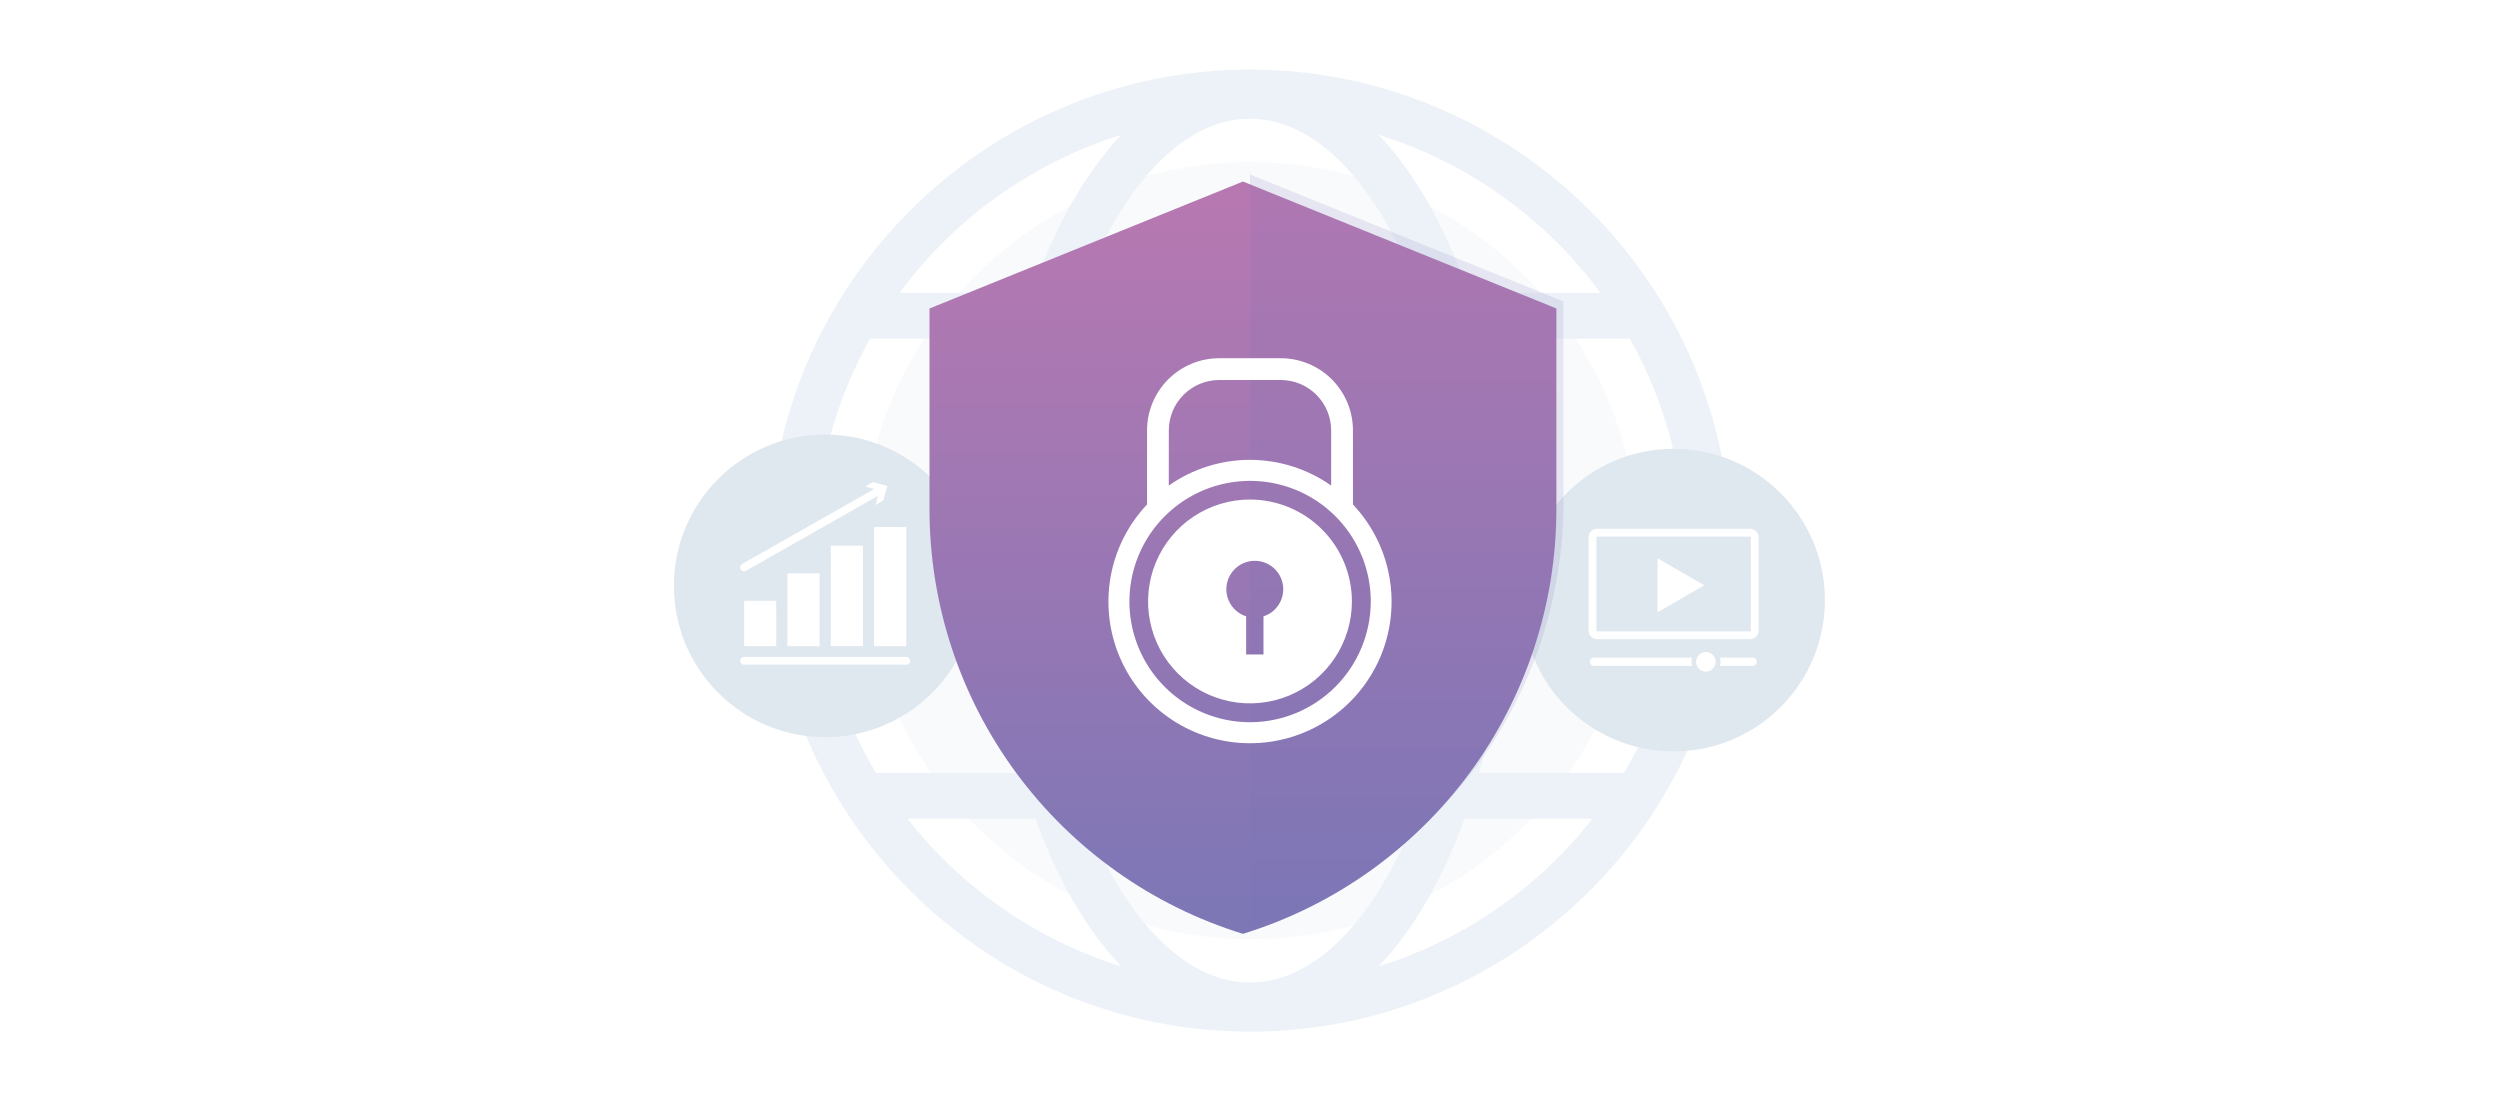
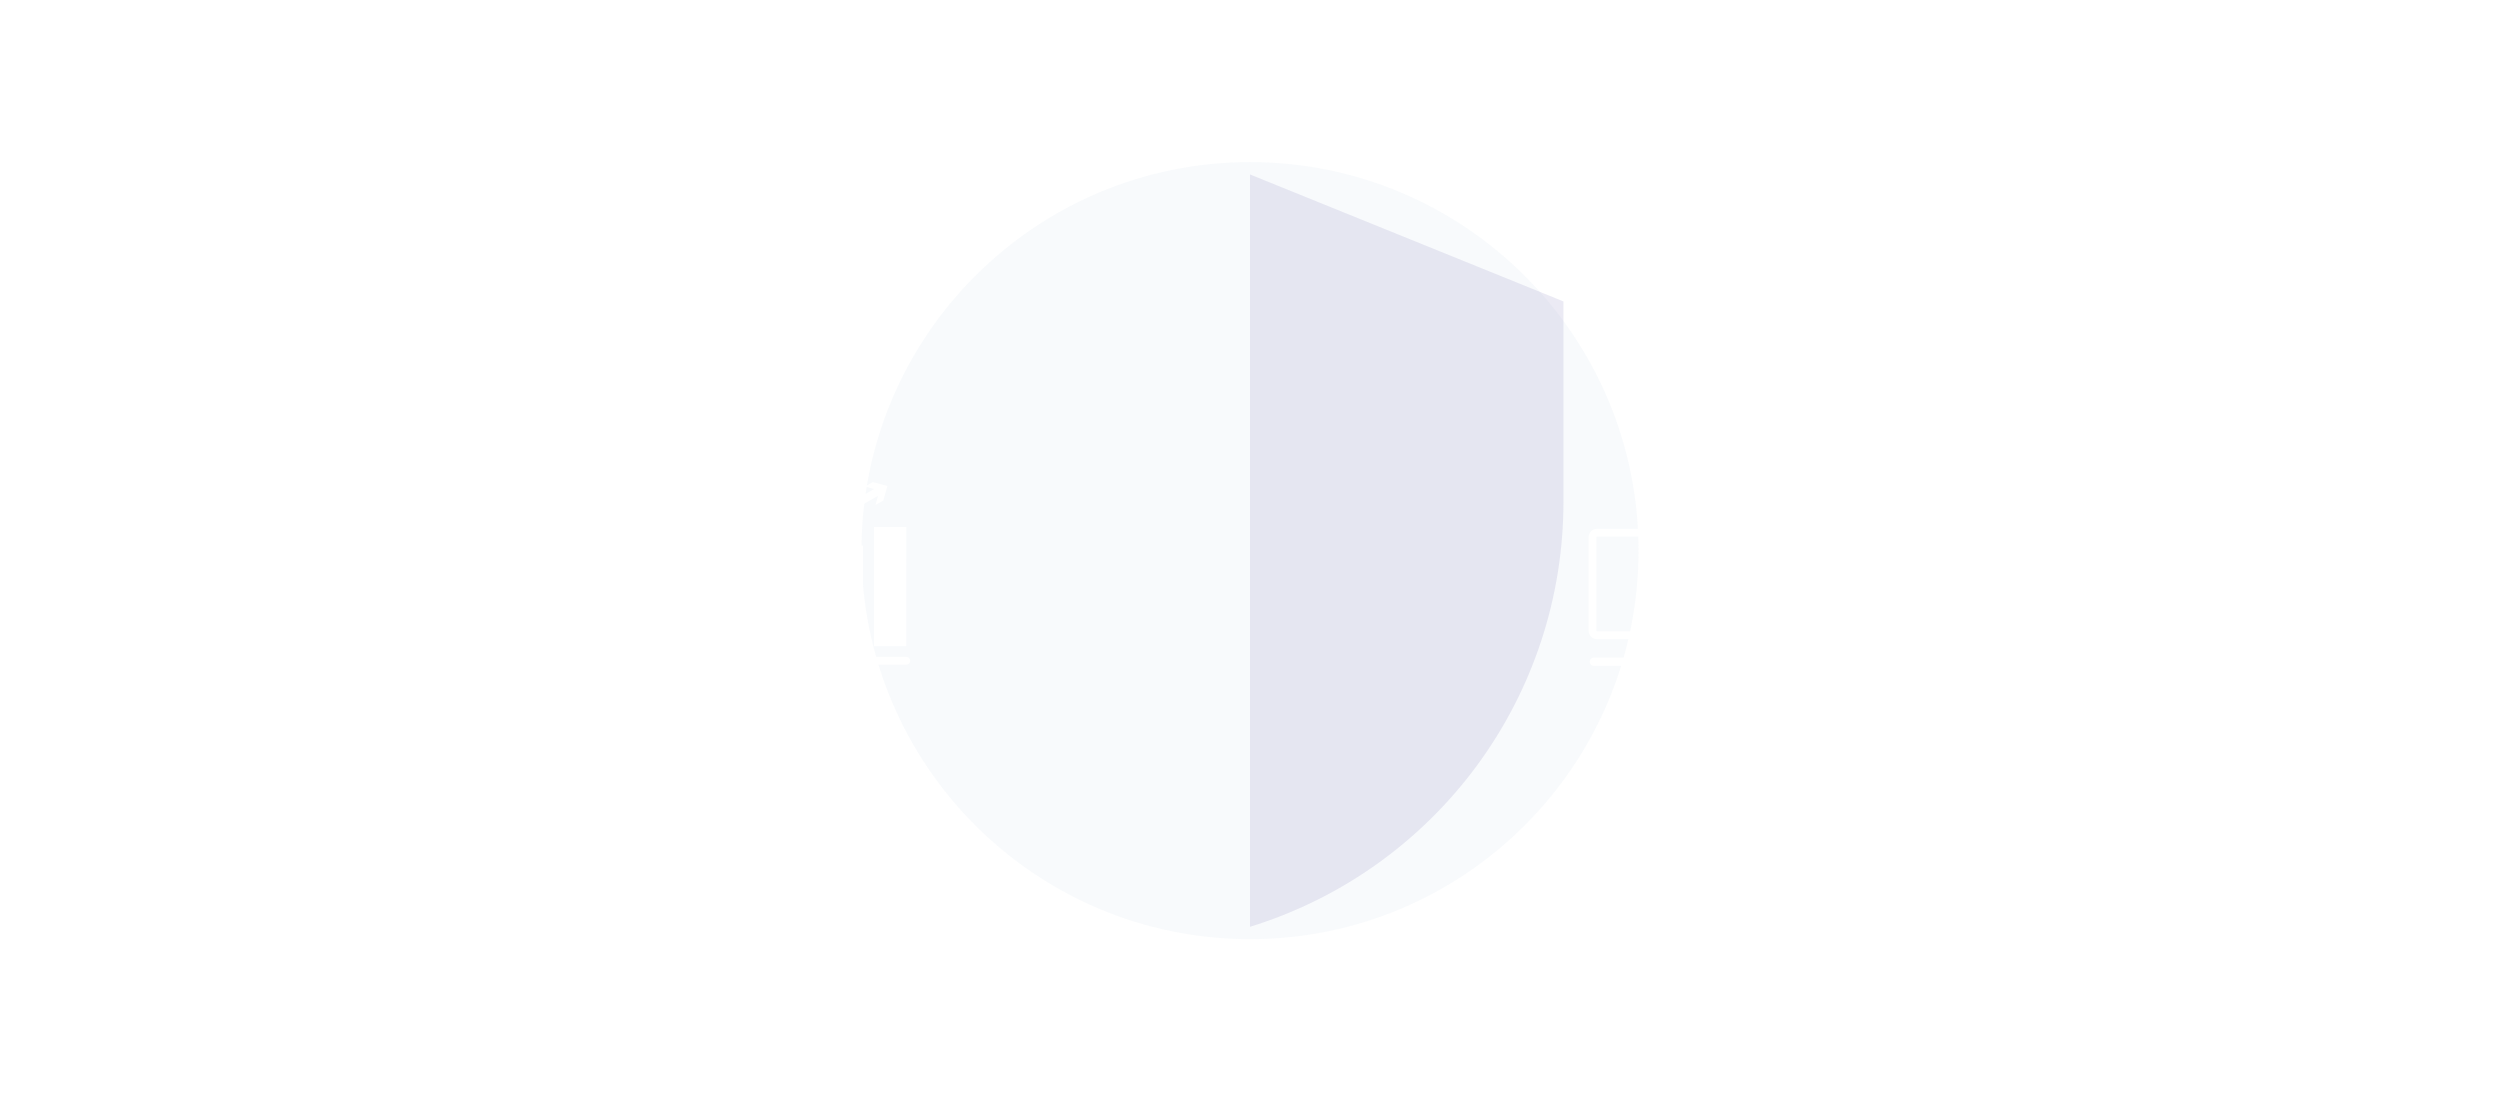
<svg xmlns="http://www.w3.org/2000/svg" fill="none" height="1092" viewBox="0 0 2479 1092" width="2479">
  <filter id="a" color-interpolation-filters="sRGB" filterUnits="userSpaceOnUse" height="782" width="657.62" x="903.69" y="162">
    <feFlood flood-opacity="0" result="BackgroundImageFix" />
    <feColorMatrix in="SourceAlpha" type="matrix" values="0 0 0 0 0 0 0 0 0 0 0 0 0 0 0 0 0 0 127 0" />
    <feOffset dx="-7" dy="7" />
    <feGaussianBlur stdDeviation="9" />
    <feColorMatrix type="matrix" values="0 0 0 0 0.494 0 0 0 0 0.467 0 0 0 0 0.714 0 0 0 0.24 0" />
    <feBlend in2="BackgroundImageFix" mode="normal" result="effect1_dropShadow" />
    <feBlend in="SourceGraphic" in2="effect1_dropShadow" mode="normal" result="shape" />
  </filter>
  <linearGradient id="b" gradientUnits="userSpaceOnUse" x1="1239.5" x2="1239.5" y1="886.92" y2="192.92">
    <stop offset="0" stop-color="#7e77b6" />
    <stop offset="1" stop-color="#b778b1" />
  </linearGradient>
  <path d="m1239.5 931.27c212.78 0 385.27-172.491 385.27-385.27s-172.49-385.27-385.27-385.27-385.27 172.491-385.27 385.27 172.49 385.27 385.27 385.27z" fill="#edf2f8" opacity=".4" />
-   <path d="m1239.5 69c-263 0-477 214-477 477s214 477 477 477 477-214 477-477-213.99-477-477-477zm370.79 697.46h-143.74c15.67-56.42 25.41-119.75 27.82-187.42h175.29c-4.99 66.238-25.32 130.408-59.37 187.44zm-243.29 191.85c34.28-35.91 63.41-86 85.17-146.4h126.83c-54.17 69.184-128.11 120.246-212 146.4zm-467-146.4h126.81c21.75 60.41 50.9 110.49 85.18 146.4-83.88-26.157-157.82-77.219-211.99-146.4zm-90.66-232.85h175.27c2.41 67.67 12.15 131 27.82 187.42h-143.72c-34.051-57.026-54.376-121.189-59.37-187.42zm53.41-243.18h146.86c-15.55 59.56-24.55 126.48-25.49 197.75h-175.86c1.888-69.356 20.587-137.216 54.49-197.75zm249.25-202.19c-36.21 37.93-66.63 91.75-88.73 156.77h-131.27c54.749-74.37 131.83-129.298 220-156.77zm475 156.77h-131.25c-22.1-65-52.52-118.84-88.72-156.77 88.16 27.476 165.23 82.404 219.97 156.77zm-137.56 243.17h-419.9c1-71.19 11.11-138.65 27.9-197.75h364.11c16.78 59.12 26.84 126.56 27.89 197.75zm-30.87 232.85h-358.15c-16.89-55.84-27.64-119.72-30.32-187.42h418.78c-2.68 67.7-13.42 131.58-30.31 187.42zm-15.82 45.43c-38.88 98.24-98.16 162.36-163.25 162.36s-124.38-64.12-163.26-162.36zm-330.53-521.45c38.75-104.1 99.92-172.73 167.28-172.73s128.5 68.63 167.27 172.73zm422.64 243.17c-.94-71.27-9.94-138.19-25.48-197.75h146.87c33.9 60.534 52.6 128.394 54.49 197.75z" fill="#edf2f8" />
-   <path d="m818.26 730.93c82.843 0 150-67.157 150-150s-67.157-150-150-150-150 67.157-150 150 67.157 150 150 150z" fill="#dfe7ef" />
  <path d="m812.74 640.74h-31.92v-72.19h31.92zm-43-45h-31.88v45h31.92zm85.96-54.74h-31.92v99.73h31.92zm43-18.48h-31.97v118.22h31.93zm-33.19-44.52-7.77 4.41 9.07 2.5-130.87 74.32c-.895.508-1.552 1.351-1.826 2.343-.273.992-.142 2.052.366 2.947s1.351 1.552 2.343 1.826c.992.273 2.052.142 2.947-.366l130.87-74.31-2.5 9.06 7.77-4.42 4-14.35zm37 177.21c0-1.029-.409-2.016-1.136-2.744-.728-.727-1.715-1.136-2.744-1.136h-160.77c-1.029 0-2.016.409-2.743 1.136-.728.728-1.137 1.715-1.137 2.744s.409 2.016 1.137 2.744c.727.727 1.714 1.136 2.743 1.136h160.8c1.027 0 2.013-.407 2.74-1.133.727-.725 1.137-1.71 1.14-2.737z" fill="#fff" />
-   <path d="m1659.56 745.07c82.84 0 150-67.157 150-150s-67.16-150-150-150-150 67.157-150 150 67.16 150 150 150z" fill="#dfe7ef" />
  <path d="m1677.89 652.07c-.89 2.66-.89 5.54 0 8.2h-97.4c-1.09 0-2.13-.432-2.9-1.201s-1.2-1.812-1.2-2.899.43-2.13 1.2-2.899 1.81-1.201 2.9-1.201zm60 0h-32.43c.88 2.662.88 5.538 0 8.2h32.43c1.09 0 2.13-.432 2.9-1.201s1.2-1.812 1.2-2.899-.43-2.13-1.2-2.899-1.81-1.201-2.9-1.201zm-46.22-5.52c-2.11-.022-4.17.644-5.87 1.897-1.69 1.253-2.94 3.024-3.54 5.046-.6 2.023-.52 4.185.21 6.162.74 1.976 2.1 3.659 3.88 4.793 1.78 1.133 3.88 1.657 5.98 1.492 2.11-.166 4.1-1.012 5.68-2.411 1.58-1.398 2.66-3.273 3.08-5.341.42-2.067.15-4.215-.76-6.118-.77-1.643-1.99-3.033-3.52-4.01s-3.31-1.501-5.12-1.51zm-48.06-92.93v53.52l23.18-13.38 23.21-13.38-23.19-13.38zm100.22-20.92v92.75c0 2.216-.88 4.341-2.45 5.908-1.57 1.568-3.69 2.449-5.91 2.452h-151.83c-2.22-.003-4.34-.884-5.91-2.452-1.57-1.567-2.45-3.692-2.45-5.908v-92.75c0-2.215.88-4.339 2.45-5.905s3.69-2.445 5.91-2.445h151.85c2.22 0 4.34.879 5.91 2.445s2.45 3.69 2.45 5.905zm-7.77 0c0-.155-.07-.302-.18-.412-.11-.109-.26-.173-.41-.178h-151.83c-.15.005-.3.069-.41.178-.11.11-.17.257-.18.412v92.75c0 .156.07.304.18.414s.25.173.41.176h151.85c.16-.003.3-.066.41-.176s.18-.258.18-.414zm-92.45 20.92v53.52l23.18-13.38 23.21-13.38-23.19-13.38z" fill="#fff" />
  <g filter="url(#a)">
-     <path d="m1239.5 173 310.81 125.88v199.03c-.01 94.19-30.19 185.9-86.12 261.682-55.94 75.782-134.68 131.648-224.69 159.408-90.01-27.76-168.75-83.626-224.69-159.408-55.931-75.782-86.114-167.492-86.12-261.682v-199z" fill="url(#b)" />
-   </g>
+     </g>
  <path d="m1239.5 173v746c90.01-27.761 168.76-83.63 224.69-159.417 55.94-75.786 86.12-167.5 86.12-261.693v-199z" fill="#7e77b6" opacity=".15" />
-   <path d="m1341.59 500.22v-73.5c-.02-18.957-7.56-37.133-20.96-50.538-13.41-13.405-31.58-20.943-50.54-20.962h-61.18c-18.96.021-37.13 7.561-50.53 20.965-13.41 13.404-20.95 31.578-20.97 50.535v73.51c-18.82 19.941-31.4 44.958-36.16 71.963-4.77 27.004-1.52 54.813 9.33 79.994 10.86 25.181 28.86 46.631 51.77 61.701s49.73 23.101 77.15 23.101 54.24-8.031 77.15-23.101 40.91-36.52 51.77-61.701c10.85-25.181 14.1-52.99 9.33-79.994-4.77-27.005-17.34-52.022-36.16-71.963zm-182.59-73.5c.03-13.226 5.29-25.903 14.64-35.255 9.36-9.353 22.03-14.619 35.26-14.645h61.18c13.22.029 25.9 5.296 35.25 14.648s14.61 22.028 14.64 35.252v54.75c-23.57-16.582-51.68-25.481-80.5-25.481s-56.93 8.899-80.5 25.481zm80.49 289.44c-23.66-.02-46.78-7.052-66.44-20.207-19.66-13.156-34.99-31.845-44.03-53.705s-11.41-45.911-6.79-69.113 16.02-44.515 32.74-61.244c16.73-16.729 38.04-28.124 61.24-32.746 23.21-4.621 47.26-2.261 69.12 6.782 21.86 9.042 40.55 24.362 53.71 44.024 13.15 19.661 20.19 42.781 20.21 66.439-.04 31.75-12.66 62.19-35.11 84.642-22.45 22.453-52.89 35.086-84.64 35.128zm0-220.82c-19.99 0-39.53 5.927-56.15 17.032s-29.57 26.889-37.22 45.356-9.65 38.787-5.75 58.391 13.53 37.612 27.66 51.745c14.14 14.133 32.15 23.757 51.75 27.655 19.6 3.899 39.92 1.896 58.39-5.755 18.47-7.65 34.25-20.605 45.35-37.225 11.11-16.621 17.03-36.161 17.03-56.149-.03-26.791-10.68-52.477-29.63-71.421-18.94-18.944-44.63-29.6-71.42-29.629zm13.38 115.82v37.84h-17.2v-37.84c-6.4-2.051-11.87-6.323-15.4-12.046-3.53-5.722-4.9-12.519-3.86-19.163s4.41-12.699 9.52-17.072 11.62-6.776 18.34-6.776 13.23 2.403 18.34 6.776 8.48 10.428 9.52 17.072-.33 13.441-3.86 19.163c-3.53 5.723-9 9.995-15.4 12.046z" fill="#fff" />
</svg>